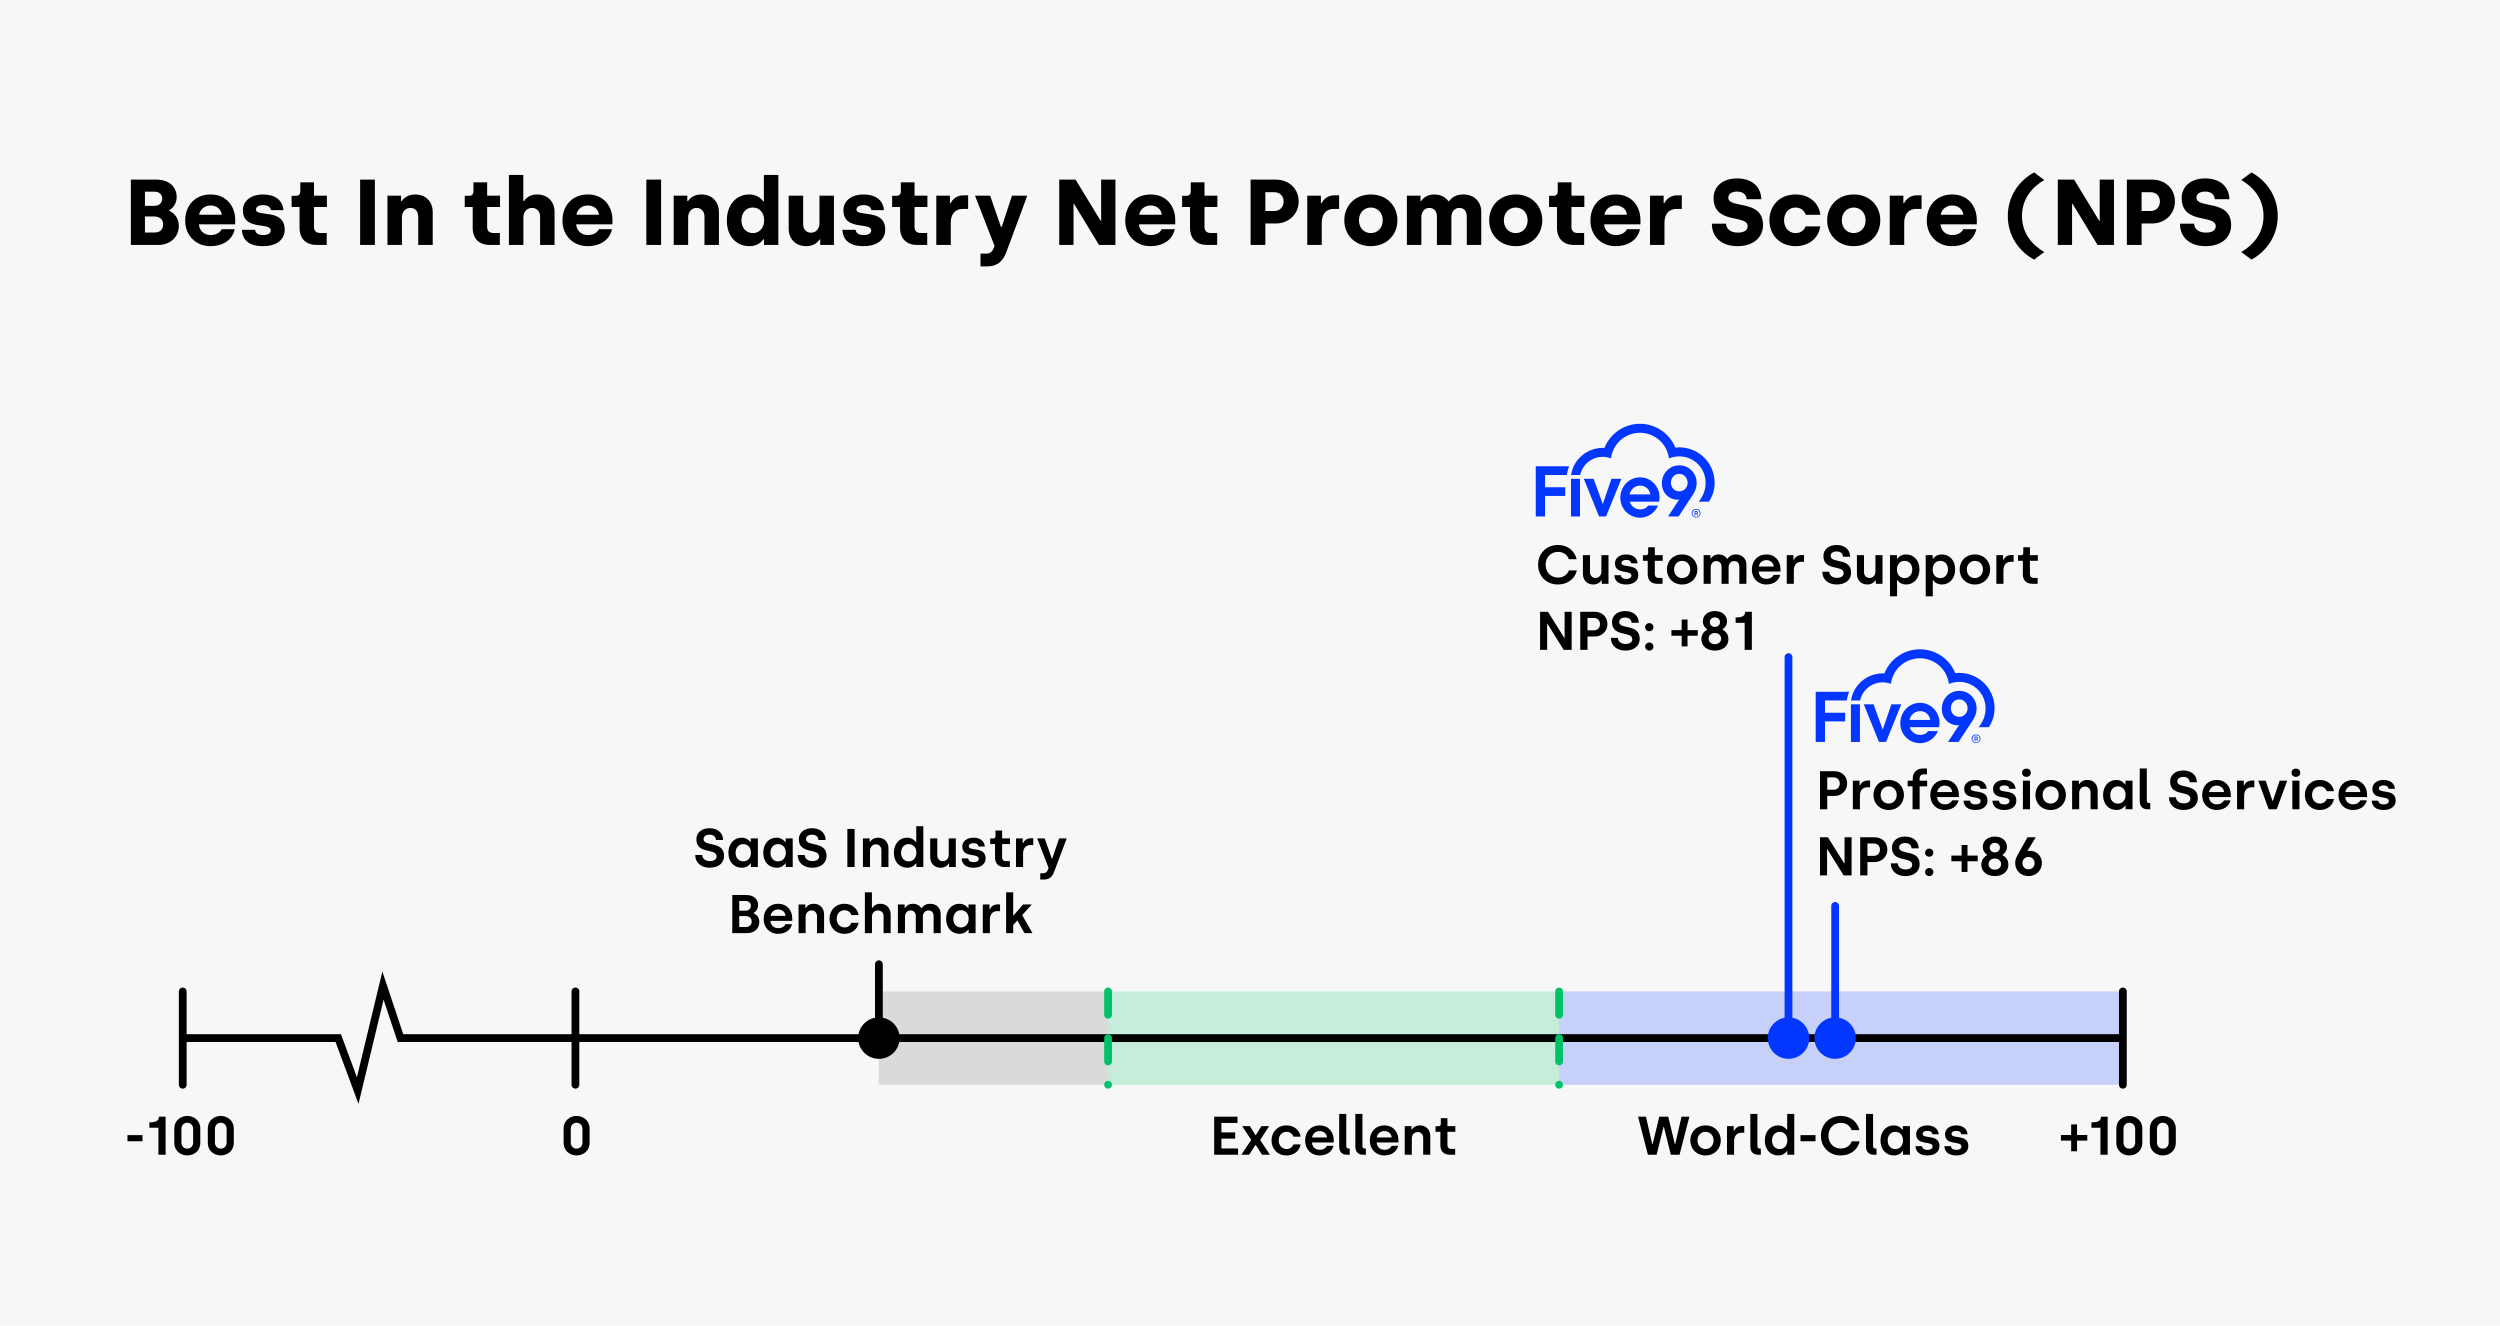
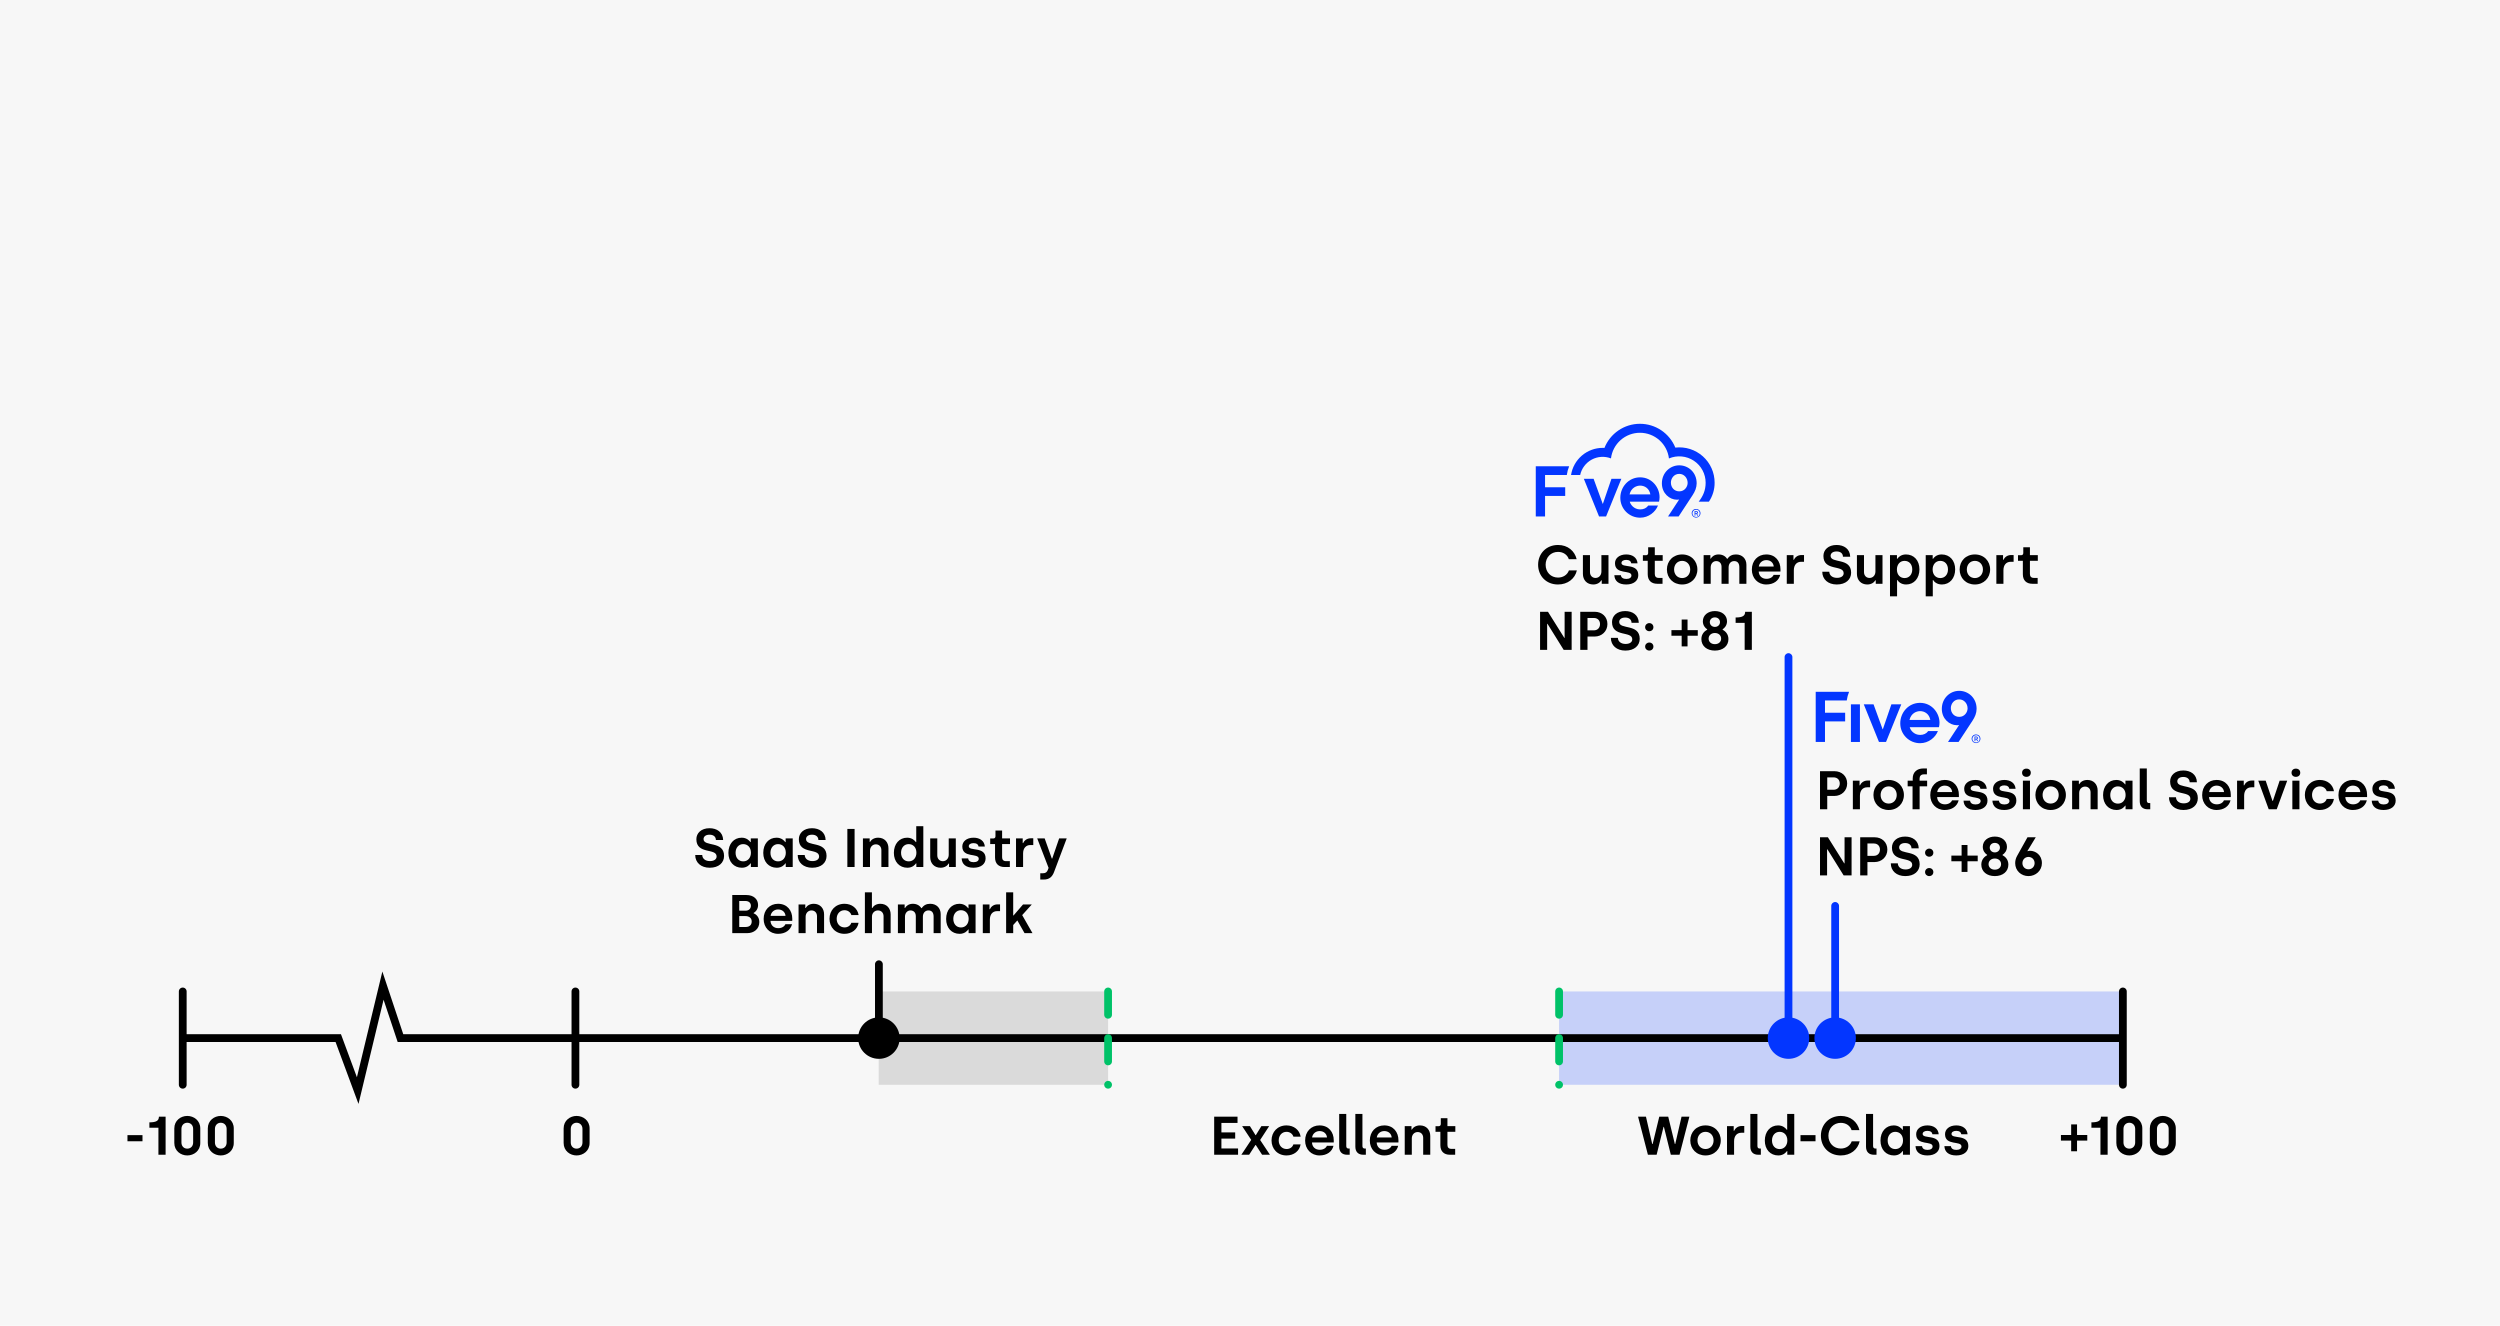
<svg xmlns="http://www.w3.org/2000/svg" width="643" height="341" viewBox="0 0 643 341" fill="none">
  <rect width="643" height="341" fill="#F7F7F7" />
  <rect x="401" y="255" width="145" height="24" fill="#0336FF" fill-opacity="0.2" />
-   <rect x="285" y="255" width="116" height="24" fill="#00C268" fill-opacity="0.2" />
  <rect x="226" y="255" width="59" height="24" fill="#666666" fill-opacity="0.2" />
  <path d="M47 267L87 267L92 280.5L98.5 253.5L103 267L546 267" stroke="black" stroke-width="2" />
  <path d="M423.842 297L421.308 287.2H423.338L424.948 294.242H425.06L426.768 287.2H429.064L430.772 294.242H430.87L432.494 287.2H434.51L431.976 297H429.736L427.958 289.832H427.86L426.082 297H423.842ZM438.662 297.182C436.352 297.182 434.742 295.516 434.742 293.318C434.742 291.134 436.338 289.454 438.662 289.454C440.972 289.454 442.582 291.134 442.582 293.318C442.582 295.502 440.958 297.182 438.662 297.182ZM438.662 295.53C439.866 295.53 440.734 294.606 440.734 293.318C440.734 292.044 439.866 291.106 438.662 291.106C437.444 291.106 436.59 292.044 436.59 293.318C436.59 294.62 437.458 295.53 438.662 295.53ZM444.186 297V289.636H445.908V290.84H446.02C446.258 290.266 446.93 289.608 447.952 289.608H448.624V291.344H447.868C446.706 291.344 446.006 292.198 446.006 293.514V297H444.186ZM452.204 297C450.916 297 450.188 296.23 450.188 294.928V286.5H452.008V294.76C452.008 295.18 452.218 295.404 452.596 295.404H452.89V297H452.204ZM457.382 297.182C455.324 297.182 453.91 295.642 453.91 293.36C453.91 291.05 455.31 289.454 457.326 289.454C458.6 289.454 459.314 290.21 459.566 290.588H459.664V286.5H461.484V297H459.692V296.062H459.594C459.384 296.37 458.726 297.182 457.382 297.182ZM457.732 295.544C458.95 295.544 459.706 294.564 459.706 293.332C459.706 291.946 458.866 291.106 457.718 291.106C456.556 291.106 455.758 292.03 455.758 293.332C455.758 294.662 456.556 295.544 457.732 295.544ZM463.089 293.528V291.96H466.953V293.528H463.089ZM473.444 297.182C470.448 297.182 468.334 295.012 468.334 292.1C468.334 289.216 470.462 287.018 473.458 287.018C475.978 287.018 477.742 288.572 478.246 290.672H476.23C475.866 289.538 474.802 288.796 473.458 288.796C471.61 288.796 470.266 290.21 470.266 292.1C470.266 294.018 471.61 295.404 473.458 295.404C474.788 295.404 475.866 294.676 476.258 293.556H478.302C477.826 295.67 475.964 297.182 473.444 297.182ZM481.954 297C480.666 297 479.938 296.23 479.938 294.928V286.5H481.758V294.76C481.758 295.18 481.968 295.404 482.346 295.404H482.64V297H481.954ZM487.132 297.182C485.074 297.182 483.66 295.642 483.66 293.36C483.66 291.05 485.06 289.454 487.076 289.454C488.35 289.454 489.064 290.21 489.316 290.588H489.414V289.636H491.234V297H489.442V296.062H489.344C489.134 296.37 488.476 297.182 487.132 297.182ZM487.482 295.544C488.7 295.544 489.456 294.564 489.456 293.332C489.456 291.946 488.616 291.106 487.468 291.106C486.306 291.106 485.508 292.03 485.508 293.332C485.508 294.662 486.306 295.544 487.482 295.544ZM495.723 297.182C493.735 297.182 492.741 296.244 492.671 294.788H494.351C494.421 295.418 494.925 295.754 495.751 295.754C496.591 295.754 497.067 295.39 497.067 294.872C497.067 293.304 492.839 294.788 492.839 291.708C492.839 290.462 493.917 289.454 495.737 289.454C497.333 289.454 498.523 290.266 498.635 291.736H497.025C496.941 291.204 496.521 290.854 495.723 290.854C494.981 290.854 494.505 291.176 494.505 291.652C494.505 293.052 498.831 291.582 498.831 294.774C498.831 296.174 497.697 297.182 495.723 297.182ZM503.147 297.182C501.159 297.182 500.165 296.244 500.095 294.788H501.775C501.845 295.418 502.349 295.754 503.175 295.754C504.015 295.754 504.491 295.39 504.491 294.872C504.491 293.304 500.263 294.788 500.263 291.708C500.263 290.462 501.341 289.454 503.161 289.454C504.757 289.454 505.947 290.266 506.059 291.736H504.449C504.365 291.204 503.945 290.854 503.147 290.854C502.405 290.854 501.929 291.176 501.929 291.652C501.929 293.052 506.255 291.582 506.255 294.774C506.255 296.174 505.121 297.182 503.147 297.182Z" fill="black" />
  <path d="M227.052 248C227.052 247.448 226.605 247 226.052 247C225.5 247 225.052 247.448 225.052 248H227.052ZM220.719 267C220.719 269.946 223.107 272.333 226.052 272.333C228.998 272.333 231.386 269.946 231.386 267C231.386 264.054 228.998 261.667 226.052 261.667C223.107 261.667 220.719 264.054 220.719 267ZM225.052 248V267H227.052V248H225.052Z" fill="black" />
  <path d="M182.534 223.182C180.294 223.182 178.81 221.852 178.81 219.906H180.616C180.63 220.788 181.358 221.474 182.59 221.474C183.64 221.474 184.312 221.026 184.312 220.284C184.312 218.044 179.104 219.85 179.104 215.846C179.104 214.292 180.336 213.018 182.492 213.018C184.354 213.018 185.936 213.998 185.992 216.042H184.13C184.116 215.23 183.542 214.684 182.492 214.684C181.456 214.684 180.952 215.202 180.952 215.818C180.952 217.862 186.23 216.182 186.23 220.144C186.23 221.88 184.886 223.182 182.534 223.182ZM190.816 223.182C188.758 223.182 187.344 221.642 187.344 219.36C187.344 217.05 188.744 215.454 190.76 215.454C192.034 215.454 192.748 216.21 193 216.588H193.098V215.636H194.918V223H193.126V222.062H193.028C192.818 222.37 192.16 223.182 190.816 223.182ZM191.166 221.544C192.384 221.544 193.14 220.564 193.14 219.332C193.14 217.946 192.3 217.106 191.152 217.106C189.99 217.106 189.192 218.03 189.192 219.332C189.192 220.662 189.99 221.544 191.166 221.544ZM199.784 223.182C197.726 223.182 196.312 221.642 196.312 219.36C196.312 217.05 197.712 215.454 199.728 215.454C201.002 215.454 201.716 216.21 201.968 216.588H202.066V215.636H203.886V223H202.094V222.062H201.996C201.786 222.37 201.128 223.182 199.784 223.182ZM200.134 221.544C201.352 221.544 202.108 220.564 202.108 219.332C202.108 217.946 201.268 217.106 200.12 217.106C198.958 217.106 198.16 218.03 198.16 219.332C198.16 220.662 198.958 221.544 200.134 221.544ZM208.893 223.182C206.653 223.182 205.169 221.852 205.169 219.906H206.975C206.989 220.788 207.717 221.474 208.949 221.474C209.999 221.474 210.671 221.026 210.671 220.284C210.671 218.044 205.463 219.85 205.463 215.846C205.463 214.292 206.695 213.018 208.851 213.018C210.713 213.018 212.295 213.998 212.351 216.042H210.489C210.475 215.23 209.901 214.684 208.851 214.684C207.815 214.684 207.311 215.202 207.311 215.818C207.311 217.862 212.589 216.182 212.589 220.144C212.589 221.88 211.245 223.182 208.893 223.182ZM217.94 223V213.2H219.802V223H217.94ZM221.944 223V215.636H223.68V216.532H223.778C224.072 215.986 224.8 215.454 225.85 215.454C227.502 215.454 228.51 216.616 228.51 218.184V223H226.69V218.66C226.69 217.764 226.116 217.162 225.276 217.162C224.394 217.162 223.764 217.862 223.764 218.786V223H221.944ZM233.376 223.182C231.318 223.182 229.904 221.642 229.904 219.36C229.904 217.05 231.304 215.454 233.32 215.454C234.594 215.454 235.308 216.21 235.56 216.588H235.658V212.5H237.478V223H235.686V222.062H235.588C235.378 222.37 234.72 223.182 233.376 223.182ZM233.726 221.544C234.944 221.544 235.7 220.564 235.7 219.332C235.7 217.946 234.86 217.106 233.712 217.106C232.55 217.106 231.752 218.03 231.752 219.332C231.752 220.662 232.55 221.544 233.726 221.544ZM241.925 223.182C240.273 223.182 239.251 222.02 239.251 220.452V215.636H241.071V219.99C241.071 220.886 241.659 221.502 242.499 221.502C243.381 221.502 244.011 220.788 244.011 219.864V215.636H245.831V223H244.095V222.104H243.983C243.689 222.65 242.961 223.182 241.925 223.182ZM250.389 223.182C248.401 223.182 247.407 222.244 247.337 220.788H249.017C249.087 221.418 249.591 221.754 250.417 221.754C251.257 221.754 251.733 221.39 251.733 220.872C251.733 219.304 247.505 220.788 247.505 217.708C247.505 216.462 248.583 215.454 250.403 215.454C251.999 215.454 253.189 216.266 253.301 217.736H251.691C251.607 217.204 251.187 216.854 250.389 216.854C249.647 216.854 249.171 217.176 249.171 217.652C249.171 219.052 253.497 217.582 253.497 220.774C253.497 222.174 252.363 223.182 250.389 223.182ZM258.373 223C256.847 223 255.923 222.132 255.923 220.55V217.092H254.677V215.65H255.503C255.825 215.65 256.035 215.44 256.035 215.09V213.606H257.743V215.636H259.773V217.092H257.743V220.48C257.743 221.096 258.051 221.488 258.751 221.488H259.731V223H258.373ZM261.319 223V215.636H263.041V216.84H263.153C263.391 216.266 264.063 215.608 265.085 215.608H265.757V217.344H265.001C263.839 217.344 263.139 218.198 263.139 219.514V223H261.319ZM267.555 226.22V224.596H268.311C268.941 224.596 269.291 224.288 269.501 223.742L269.697 223.224L266.771 215.636H268.689L270.523 220.816H270.635L272.413 215.636H274.359L271.111 224.26C270.649 225.506 269.893 226.22 268.465 226.22H267.555ZM188.34 240V230.2H191.966C193.87 230.2 194.976 231.306 194.976 232.776C194.976 233.672 194.528 234.4 193.828 234.806V234.89C194.472 235.156 195.298 235.856 195.298 237.158C195.298 238.964 193.87 240 192.246 240H188.34ZM190.132 234.232H191.742C192.596 234.232 193.128 233.714 193.128 232.958C193.128 232.23 192.582 231.74 191.77 231.74H190.132V234.232ZM190.132 238.418H191.784C192.694 238.418 193.338 237.97 193.338 237.004C193.338 236.038 192.582 235.618 191.728 235.618H190.132V238.418ZM200.118 240.182C197.948 240.182 196.408 238.558 196.408 236.36C196.408 234.036 197.962 232.454 200.118 232.454C202.484 232.454 203.772 234.204 203.772 236.276V236.85H198.172C198.228 237.97 198.998 238.726 200.174 238.726C201.07 238.726 201.756 238.306 202.008 237.704H203.702C203.338 239.202 202.022 240.182 200.118 240.182ZM198.2 235.562H202.036C201.952 234.568 201.182 233.91 200.118 233.91C199.096 233.91 198.312 234.638 198.2 235.562ZM205.388 240V232.636H207.124V233.532H207.222C207.516 232.986 208.244 232.454 209.294 232.454C210.946 232.454 211.954 233.616 211.954 235.184V240H210.134V235.66C210.134 234.764 209.56 234.162 208.72 234.162C207.838 234.162 207.208 234.862 207.208 235.786V240H205.388ZM217.197 240.182C214.887 240.182 213.347 238.488 213.347 236.318C213.347 234.148 214.887 232.454 217.197 232.454C219.087 232.454 220.557 233.616 220.837 235.352H218.975C218.751 234.624 218.065 234.106 217.211 234.106C215.979 234.106 215.195 235.086 215.195 236.318C215.195 237.592 216.021 238.53 217.225 238.53C218.065 238.53 218.751 238.054 218.961 237.34H220.823C220.543 239.048 219.087 240.182 217.197 240.182ZM222.45 240V229.5H224.256V233.532H224.368C224.662 232.986 225.376 232.454 226.412 232.454C228.064 232.454 229.072 233.616 229.072 235.184V240H227.252V235.66C227.252 234.764 226.65 234.162 225.81 234.162C224.942 234.162 224.27 234.834 224.27 235.744V240H222.45ZM230.94 240V232.636H232.676V233.532H232.774C233.096 232.972 233.768 232.454 234.776 232.454C235.784 232.454 236.54 232.888 236.96 233.574H237.072C237.576 232.804 238.304 232.454 239.256 232.454C240.88 232.454 241.944 233.56 241.944 235.114V240H240.124V235.744C240.124 234.736 239.662 234.162 238.794 234.162C237.968 234.162 237.366 234.792 237.366 235.786V240H235.546V235.632C235.546 234.736 235.014 234.162 234.174 234.162C233.362 234.162 232.76 234.834 232.76 235.772V240H230.94ZM246.816 240.182C244.758 240.182 243.344 238.642 243.344 236.36C243.344 234.05 244.744 232.454 246.76 232.454C248.034 232.454 248.748 233.21 249 233.588H249.098V232.636H250.918V240H249.126V239.062H249.028C248.818 239.37 248.16 240.182 246.816 240.182ZM247.166 238.544C248.384 238.544 249.14 237.564 249.14 236.332C249.14 234.946 248.3 234.106 247.152 234.106C245.99 234.106 245.192 235.03 245.192 236.332C245.192 237.662 245.99 238.544 247.166 238.544ZM252.774 240V232.636H254.496V233.84H254.608C254.846 233.266 255.518 232.608 256.54 232.608H257.212V234.344H256.456C255.294 234.344 254.594 235.198 254.594 236.514V240H252.774ZM265.552 240H263.508L261.66 236.738L260.596 237.914V240H258.776V229.5H260.596V235.464H260.68L263.116 232.636H265.37L262.906 235.366L265.552 240Z" fill="black" />
  <path d="M401 255V279" stroke="#00C268" stroke-width="2" stroke-linecap="round" stroke-dasharray="6 6" />
  <path d="M285 255V279" stroke="#00C268" stroke-width="2" stroke-linecap="round" stroke-dasharray="6 6" />
  <path d="M312.285 297V287.2H318.291V288.81H314.147V291.246H317.689V292.842H314.147V295.39H318.431V297H312.285ZM319.278 297L321.812 293.178L319.474 289.636H321.476L322.918 291.96H323.002L324.43 289.636H326.432L324.108 293.206L326.628 297H324.612L323.002 294.508H322.89L321.28 297H319.278ZM330.888 297.182C328.578 297.182 327.038 295.488 327.038 293.318C327.038 291.148 328.578 289.454 330.888 289.454C332.778 289.454 334.248 290.616 334.528 292.352H332.666C332.442 291.624 331.756 291.106 330.902 291.106C329.67 291.106 328.886 292.086 328.886 293.318C328.886 294.592 329.712 295.53 330.916 295.53C331.756 295.53 332.442 295.054 332.652 294.34H334.514C334.234 296.048 332.778 297.182 330.888 297.182ZM339.388 297.182C337.218 297.182 335.678 295.558 335.678 293.36C335.678 291.036 337.232 289.454 339.388 289.454C341.754 289.454 343.042 291.204 343.042 293.276V293.85H337.442C337.498 294.97 338.268 295.726 339.444 295.726C340.34 295.726 341.026 295.306 341.278 294.704H342.972C342.608 296.202 341.292 297.182 339.388 297.182ZM337.47 292.562H341.306C341.222 291.568 340.452 290.91 339.388 290.91C338.366 290.91 337.582 291.638 337.47 292.562ZM346.455 297C345.167 297 344.439 296.23 344.439 294.928V286.5H346.259V294.76C346.259 295.18 346.469 295.404 346.847 295.404H347.141V297H346.455ZM350.612 297C349.324 297 348.596 296.23 348.596 294.928V286.5H350.416V294.76C350.416 295.18 350.626 295.404 351.004 295.404H351.298V297H350.612ZM356.027 297.182C353.857 297.182 352.317 295.558 352.317 293.36C352.317 291.036 353.871 289.454 356.027 289.454C358.393 289.454 359.681 291.204 359.681 293.276V293.85H354.081C354.137 294.97 354.907 295.726 356.083 295.726C356.979 295.726 357.665 295.306 357.917 294.704H359.611C359.247 296.202 357.931 297.182 356.027 297.182ZM354.109 292.562H357.945C357.861 291.568 357.091 290.91 356.027 290.91C355.005 290.91 354.221 291.638 354.109 292.562ZM361.297 297V289.636H363.033V290.532H363.131C363.425 289.986 364.153 289.454 365.203 289.454C366.855 289.454 367.863 290.616 367.863 292.184V297H366.043V292.66C366.043 291.764 365.469 291.162 364.629 291.162C363.747 291.162 363.117 291.862 363.117 292.786V297H361.297ZM372.911 297C371.385 297 370.461 296.132 370.461 294.55V291.092H369.215V289.65H370.041C370.363 289.65 370.573 289.44 370.573 289.09V287.606H372.281V289.636H374.311V291.092H372.281V294.48C372.281 295.096 372.589 295.488 373.289 295.488H374.269V297H372.911Z" fill="black" />
  <path d="M546 255V279" stroke="black" stroke-width="2" stroke-linecap="round" />
  <path d="M532.702 296.104V293.36H530.07V291.918H532.702V289.188H534.214V291.918H536.846V293.36H534.214V296.104H532.702ZM540.236 297V290.056H537.912V288.67C539.774 288.67 540.362 288.194 540.362 287.2H542.084V297H540.236ZM547.655 297.182C545.975 297.182 544.323 296.006 544.323 293.976V290.224C544.323 288.194 545.975 287.018 547.655 287.018C549.349 287.018 551.001 288.194 551.001 290.224V293.976C551.001 296.006 549.349 297.182 547.655 297.182ZM547.655 295.432C548.537 295.432 549.167 294.802 549.167 293.85V290.35C549.167 289.412 548.523 288.768 547.655 288.768C546.801 288.768 546.157 289.412 546.157 290.35V293.85C546.157 294.802 546.787 295.432 547.655 295.432ZM556.269 297.182C554.589 297.182 552.937 296.006 552.937 293.976V290.224C552.937 288.194 554.589 287.018 556.269 287.018C557.963 287.018 559.615 288.194 559.615 290.224V293.976C559.615 296.006 557.963 297.182 556.269 297.182ZM556.269 295.432C557.151 295.432 557.781 294.802 557.781 293.85V290.35C557.781 289.412 557.137 288.768 556.269 288.768C555.415 288.768 554.771 289.412 554.771 290.35V293.85C554.771 294.802 555.401 295.432 556.269 295.432Z" fill="black" />
  <path d="M148 255V279" stroke="black" stroke-width="2" stroke-linecap="round" />
  <path d="M148.298 297.182C146.618 297.182 144.966 296.006 144.966 293.976V290.224C144.966 288.194 146.618 287.018 148.298 287.018C149.992 287.018 151.644 288.194 151.644 290.224V293.976C151.644 296.006 149.992 297.182 148.298 297.182ZM148.298 295.432C149.18 295.432 149.81 294.802 149.81 293.85V290.35C149.81 289.412 149.166 288.768 148.298 288.768C147.444 288.768 146.8 289.412 146.8 290.35V293.85C146.8 294.802 147.43 295.432 148.298 295.432Z" fill="black" />
  <path d="M47 255V279" stroke="black" stroke-width="2" stroke-linecap="round" />
  <path d="M32.784 293.528V291.96H36.648V293.528H32.784ZM40.746 297V290.056H38.422V288.67C40.284 288.67 40.872 288.194 40.872 287.2H42.594V297H40.746ZM48.165 297.182C46.485 297.182 44.833 296.006 44.833 293.976V290.224C44.833 288.194 46.485 287.018 48.165 287.018C49.859 287.018 51.511 288.194 51.511 290.224V293.976C51.511 296.006 49.859 297.182 48.165 297.182ZM48.165 295.432C49.047 295.432 49.677 294.802 49.677 293.85V290.35C49.677 289.412 49.033 288.768 48.165 288.768C47.311 288.768 46.667 289.412 46.667 290.35V293.85C46.667 294.802 47.297 295.432 48.165 295.432ZM56.779 297.182C55.099 297.182 53.447 296.006 53.447 293.976V290.224C53.447 288.194 55.099 287.018 56.779 287.018C58.472 287.018 60.124 288.194 60.124 290.224V293.976C60.124 296.006 58.472 297.182 56.779 297.182ZM56.779 295.432C57.66 295.432 58.291 294.802 58.291 293.85V290.35C58.291 289.412 57.647 288.768 56.779 288.768C55.925 288.768 55.281 289.412 55.281 290.35V293.85C55.281 294.802 55.91 295.432 56.779 295.432Z" fill="black" />
  <path d="M473 233C473 232.448 472.552 232 472 232C471.448 232 471 232.448 471 233L473 233ZM466.667 267C466.667 269.946 469.054 272.333 472 272.333C474.946 272.333 477.333 269.946 477.333 267C477.333 264.054 474.946 261.667 472 261.667C469.054 261.667 466.667 264.054 466.667 267ZM471 233L471 267L473 267L473 233L471 233Z" fill="#0336FF" />
  <path d="M469.388 180.162H474.985C475.09 179.396 475.291 178.646 475.583 177.93H467V190.829H469.388V185.551H474.572V183.318H469.388V180.162Z" fill="#0336FF" />
-   <path d="M478.421 180.163C478.602 179.327 478.962 178.541 479.476 177.858C479.991 177.175 480.647 176.611 481.4 176.206C482.153 175.801 482.984 175.564 483.838 175.511C484.691 175.458 485.546 175.591 486.343 175.9C486.567 174.08 487.45 172.405 488.824 171.19C490.199 169.976 491.97 169.307 493.804 169.308C495.638 169.31 497.408 169.983 498.78 171.2C500.153 172.417 501.032 174.093 501.253 175.914C502.285 175.476 503.409 175.3 504.525 175.402C505.642 175.504 506.715 175.881 507.65 176.499C508.585 177.118 509.352 177.958 509.883 178.946C510.414 179.933 510.692 181.036 510.692 182.157C510.692 184.156 509.988 185.642 508.903 187.033H511.529C512.497 185.592 513.01 183.893 513 182.157C513.003 180.877 512.735 179.61 512.214 178.44C511.692 177.27 510.929 176.224 509.974 175.37C509.019 174.516 507.894 173.875 506.673 173.487C505.453 173.099 504.164 172.975 502.891 173.121C502.153 171.305 500.887 169.751 499.258 168.66C497.629 167.57 495.711 166.991 493.75 167C491.789 167.009 489.876 167.604 488.257 168.71C486.638 169.815 485.386 171.38 484.664 173.203C484.514 173.195 484.366 173.19 484.215 173.19C482.25 173.193 480.351 173.897 478.858 175.175C477.366 176.453 476.378 178.222 476.072 180.163H478.421Z" fill="#0336FF" />
  <path d="M478.372 181.156H476.053V190.833H478.372V181.156Z" fill="#0336FF" />
  <path d="M479.366 181.156H481.877L484.214 187.574H484.265L486.463 181.156H489.009L485.086 190.83H483.271L479.366 181.156Z" fill="#0336FF" />
  <path d="M501.023 190.83L503.883 186.47C503.677 186.515 503.466 186.532 503.256 186.522C501.424 186.504 499.436 184.901 499.436 182.32C499.436 179.581 501.546 177.681 503.901 177.681C506.22 177.681 508.382 179.477 508.382 182.302C508.376 182.85 508.276 183.393 508.086 183.907C507.889 184.415 507.637 184.9 507.335 185.354L503.744 190.83H501.023ZM503.919 179.878C502.505 179.878 501.755 181.098 501.755 182.11C501.755 183.419 502.65 184.377 503.919 184.377C505.313 184.377 506.063 183.157 506.063 182.198C506.063 180.93 505.139 179.883 503.919 179.883V179.878Z" fill="#0336FF" />
  <path d="M495.933 188.027C495.48 188.666 494.772 189.022 493.855 189.022C492.194 189.022 491.292 187.661 491.187 187.033H498.703C498.792 186.65 498.839 186.258 498.842 185.864C498.842 183.424 496.906 180.772 493.837 180.772C490.856 180.772 488.747 183.283 488.747 186.021C488.741 186.695 488.869 187.363 489.124 187.986C489.379 188.61 489.755 189.176 490.23 189.653C490.706 190.13 491.271 190.508 491.894 190.765C492.517 191.022 493.184 191.152 493.858 191.149C496.016 191.149 497.794 189.68 498.433 188.027H495.933ZM493.855 182.9C495.005 182.9 496.209 183.615 496.471 185.168H491.117C491.554 183.37 493 182.9 493.855 182.9Z" fill="#0336FF" />
  <path d="M507.102 190.036C507.096 189.887 507.121 189.739 507.175 189.601C507.229 189.462 507.311 189.336 507.415 189.231C507.52 189.125 507.645 189.042 507.783 188.987C507.921 188.932 508.069 188.906 508.217 188.91C508.92 188.91 509.367 189.4 509.367 190.021C509.36 190.314 509.238 190.593 509.028 190.799C508.819 191.005 508.537 191.121 508.243 191.123C507.95 191.125 507.666 191.013 507.454 190.81C507.241 190.607 507.116 190.329 507.104 190.036H507.102ZM509.168 190.021C509.168 189.494 508.812 189.094 508.219 189.097C507.971 189.099 507.734 189.2 507.561 189.377C507.388 189.554 507.292 189.793 507.294 190.04C507.297 190.288 507.398 190.525 507.575 190.698C507.751 190.871 507.99 190.967 508.238 190.965C508.826 190.957 509.167 190.555 509.167 190.021H509.168ZM507.846 189.439H508.291C508.343 189.435 508.395 189.441 508.445 189.458C508.494 189.474 508.539 189.501 508.578 189.536C508.617 189.57 508.648 189.612 508.67 189.66C508.692 189.707 508.704 189.758 508.705 189.81C508.71 189.881 508.692 189.952 508.655 190.013C508.618 190.074 508.563 190.123 508.498 190.152L508.754 190.624H508.528L508.317 190.19H508.053V190.619H507.849L507.846 189.439ZM508.277 190.019C508.331 190.019 508.383 189.998 508.421 189.96C508.459 189.922 508.481 189.87 508.481 189.816C508.481 189.762 508.459 189.711 508.421 189.672C508.383 189.634 508.331 189.613 508.277 189.613H508.053V190.019H508.277Z" fill="#0336FF" />
  <path d="M468.106 208.149V198.349H471.816C473.692 198.349 475.092 199.623 475.092 201.513C475.092 203.375 473.636 204.719 471.816 204.719H469.968V208.149H468.106ZM469.968 203.123H471.62C472.558 203.123 473.188 202.465 473.188 201.513C473.188 200.575 472.558 199.945 471.62 199.945H469.968V203.123ZM476.554 208.149V200.785H478.276V201.989H478.388C478.626 201.415 479.298 200.757 480.32 200.757H480.992V202.493H480.236C479.074 202.493 478.374 203.347 478.374 204.663V208.149H476.554ZM485.767 208.331C483.457 208.331 481.847 206.665 481.847 204.467C481.847 202.283 483.443 200.603 485.767 200.603C488.077 200.603 489.687 202.283 489.687 204.467C489.687 206.651 488.063 208.331 485.767 208.331ZM485.767 206.679C486.971 206.679 487.839 205.755 487.839 204.467C487.839 203.193 486.971 202.255 485.767 202.255C484.549 202.255 483.695 203.193 483.695 204.467C483.695 205.769 484.563 206.679 485.767 206.679ZM491.908 208.149V202.241H490.648V200.785H491.95V200.197C491.95 198.615 493.056 197.649 494.652 197.649H495.604V199.161H494.834C494.05 199.161 493.714 199.637 493.714 200.253V200.785H495.66V202.241H493.728V208.149H491.908ZM500.173 208.331C498.003 208.331 496.463 206.707 496.463 204.509C496.463 202.185 498.017 200.603 500.173 200.603C502.539 200.603 503.827 202.353 503.827 204.425V204.999H498.227C498.283 206.119 499.053 206.875 500.229 206.875C501.125 206.875 501.811 206.455 502.063 205.853H503.757C503.393 207.351 502.077 208.331 500.173 208.331ZM498.255 203.711H502.091C502.007 202.717 501.237 202.059 500.173 202.059C499.151 202.059 498.367 202.787 498.255 203.711ZM508.074 208.331C506.086 208.331 505.092 207.393 505.022 205.937H506.702C506.772 206.567 507.276 206.903 508.102 206.903C508.942 206.903 509.418 206.539 509.418 206.021C509.418 204.453 505.19 205.937 505.19 202.857C505.19 201.611 506.268 200.603 508.088 200.603C509.684 200.603 510.874 201.415 510.986 202.885H509.376C509.292 202.353 508.872 202.003 508.074 202.003C507.332 202.003 506.856 202.325 506.856 202.801C506.856 204.201 511.182 202.731 511.182 205.923C511.182 207.323 510.048 208.331 508.074 208.331ZM515.498 208.331C513.51 208.331 512.516 207.393 512.446 205.937H514.126C514.196 206.567 514.7 206.903 515.526 206.903C516.366 206.903 516.842 206.539 516.842 206.021C516.842 204.453 512.614 205.937 512.614 202.857C512.614 201.611 513.692 200.603 515.512 200.603C517.108 200.603 518.298 201.415 518.41 202.885H516.8C516.716 202.353 516.296 202.003 515.498 202.003C514.756 202.003 514.28 202.325 514.28 202.801C514.28 204.201 518.606 202.731 518.606 205.923C518.606 207.323 517.472 208.331 515.498 208.331ZM521.2 199.805C520.542 199.805 520.08 199.399 520.08 198.741C520.08 198.111 520.542 197.691 521.2 197.691C521.858 197.691 522.32 198.111 522.32 198.741C522.32 199.399 521.858 199.805 521.2 199.805ZM520.29 208.149V200.785H522.11V208.149H520.29ZM527.426 208.331C525.116 208.331 523.506 206.665 523.506 204.467C523.506 202.283 525.102 200.603 527.426 200.603C529.736 200.603 531.346 202.283 531.346 204.467C531.346 206.651 529.722 208.331 527.426 208.331ZM527.426 206.679C528.63 206.679 529.498 205.755 529.498 204.467C529.498 203.193 528.63 202.255 527.426 202.255C526.208 202.255 525.354 203.193 525.354 204.467C525.354 205.769 526.222 206.679 527.426 206.679ZM532.95 208.149V200.785H534.686V201.681H534.784C535.078 201.135 535.806 200.603 536.856 200.603C538.508 200.603 539.516 201.765 539.516 203.333V208.149H537.696V203.809C537.696 202.913 537.122 202.311 536.282 202.311C535.4 202.311 534.77 203.011 534.77 203.935V208.149H532.95ZM544.382 208.331C542.324 208.331 540.91 206.791 540.91 204.509C540.91 202.199 542.31 200.603 544.326 200.603C545.6 200.603 546.314 201.359 546.566 201.737H546.664V200.785H548.484V208.149H546.692V207.211H546.594C546.384 207.519 545.726 208.331 544.382 208.331ZM544.732 206.693C545.95 206.693 546.706 205.713 546.706 204.481C546.706 203.095 545.866 202.255 544.718 202.255C543.556 202.255 542.758 203.179 542.758 204.481C542.758 205.811 543.556 206.693 544.732 206.693ZM552.357 208.149C551.069 208.149 550.341 207.379 550.341 206.077V197.649H552.161V205.909C552.161 206.329 552.371 206.553 552.749 206.553H553.043V208.149H552.357ZM561.584 208.331C559.344 208.331 557.86 207.001 557.86 205.055H559.666C559.68 205.937 560.408 206.623 561.64 206.623C562.69 206.623 563.362 206.175 563.362 205.433C563.362 203.193 558.154 204.999 558.154 200.995C558.154 199.441 559.386 198.167 561.542 198.167C563.404 198.167 564.986 199.147 565.042 201.191H563.18C563.166 200.379 562.592 199.833 561.542 199.833C560.506 199.833 560.002 200.351 560.002 200.967C560.002 203.011 565.28 201.331 565.28 205.293C565.28 207.029 563.936 208.331 561.584 208.331ZM570.104 208.331C567.934 208.331 566.394 206.707 566.394 204.509C566.394 202.185 567.948 200.603 570.104 200.603C572.47 200.603 573.758 202.353 573.758 204.425V204.999H568.158C568.214 206.119 568.984 206.875 570.16 206.875C571.056 206.875 571.742 206.455 571.994 205.853H573.688C573.324 207.351 572.008 208.331 570.104 208.331ZM568.186 203.711H572.022C571.938 202.717 571.168 202.059 570.104 202.059C569.082 202.059 568.298 202.787 568.186 203.711ZM575.374 208.149V200.785H577.096V201.989H577.208C577.446 201.415 578.118 200.757 579.14 200.757H579.812V202.493H579.056C577.894 202.493 577.194 203.347 577.194 204.663V208.149H575.374ZM583.513 208.149L580.825 200.785H582.729L584.479 205.979H584.591L586.327 200.785H588.273L585.571 208.149H583.513ZM590.503 199.805C589.845 199.805 589.383 199.399 589.383 198.741C589.383 198.111 589.845 197.691 590.503 197.691C591.161 197.691 591.623 198.111 591.623 198.741C591.623 199.399 591.161 199.805 590.503 199.805ZM589.593 208.149V200.785H591.413V208.149H589.593ZM596.658 208.331C594.348 208.331 592.808 206.637 592.808 204.467C592.808 202.297 594.348 200.603 596.658 200.603C598.548 200.603 600.018 201.765 600.298 203.501H598.436C598.212 202.773 597.526 202.255 596.672 202.255C595.44 202.255 594.656 203.235 594.656 204.467C594.656 205.741 595.482 206.679 596.686 206.679C597.526 206.679 598.212 206.203 598.422 205.489H600.284C600.004 207.197 598.548 208.331 596.658 208.331ZM605.159 208.331C602.989 208.331 601.449 206.707 601.449 204.509C601.449 202.185 603.003 200.603 605.159 200.603C607.525 200.603 608.813 202.353 608.813 204.425V204.999H603.213C603.269 206.119 604.039 206.875 605.215 206.875C606.111 206.875 606.797 206.455 607.049 205.853H608.743C608.379 207.351 607.063 208.331 605.159 208.331ZM603.241 203.711H607.077C606.993 202.717 606.223 202.059 605.159 202.059C604.137 202.059 603.353 202.787 603.241 203.711ZM613.061 208.331C611.073 208.331 610.079 207.393 610.009 205.937H611.689C611.759 206.567 612.263 206.903 613.089 206.903C613.929 206.903 614.405 206.539 614.405 206.021C614.405 204.453 610.177 205.937 610.177 202.857C610.177 201.611 611.255 200.603 613.075 200.603C614.671 200.603 615.861 201.415 615.973 202.885H614.363C614.279 202.353 613.859 202.003 613.061 202.003C612.319 202.003 611.843 202.325 611.843 202.801C611.843 204.201 616.169 202.731 616.169 205.923C616.169 207.323 615.035 208.331 613.061 208.331ZM468.106 225.149V215.349H470.136L474.336 222.055H474.42V215.349H476.226V225.149H474.182L470.01 218.443H469.926V225.149H468.106ZM478.442 225.149V215.349H482.152C484.028 215.349 485.428 216.623 485.428 218.513C485.428 220.375 483.972 221.719 482.152 221.719H480.304V225.149H478.442ZM480.304 220.123H481.956C482.894 220.123 483.524 219.465 483.524 218.513C483.524 217.575 482.894 216.945 481.956 216.945H480.304V220.123ZM490.04 225.331C487.8 225.331 486.316 224.001 486.316 222.055H488.122C488.136 222.937 488.864 223.623 490.096 223.623C491.146 223.623 491.818 223.175 491.818 222.433C491.818 220.193 486.61 221.999 486.61 217.995C486.61 216.441 487.842 215.167 489.998 215.167C491.86 215.167 493.442 216.147 493.498 218.191H491.636C491.622 217.379 491.048 216.833 489.998 216.833C488.962 216.833 488.458 217.351 488.458 217.967C488.458 220.011 493.736 218.331 493.736 222.293C493.736 224.029 492.392 225.331 490.04 225.331ZM496.193 220.347C495.605 220.347 495.129 219.913 495.129 219.311C495.129 218.723 495.605 218.261 496.193 218.261C496.809 218.261 497.257 218.723 497.257 219.311C497.257 219.913 496.809 220.347 496.193 220.347ZM496.193 225.331C495.605 225.331 495.129 224.897 495.129 224.295C495.129 223.707 495.605 223.259 496.193 223.259C496.809 223.259 497.257 223.707 497.257 224.295C497.257 224.897 496.809 225.331 496.193 225.331ZM504.524 224.253V221.509H501.892V220.067H504.524V217.337H506.036V220.067H508.668V221.509H506.036V224.253H504.524ZM513.066 225.331C511.008 225.331 509.594 224.155 509.594 222.377C509.594 221.033 510.448 220.305 511.092 219.955V219.857C510.546 219.507 509.972 218.821 509.972 217.799C509.972 216.217 511.316 215.167 513.066 215.167C514.858 215.167 516.188 216.217 516.188 217.799C516.188 218.821 515.6 219.507 515.054 219.857V219.955C515.698 220.305 516.552 221.033 516.552 222.377C516.552 224.155 515.138 225.331 513.066 225.331ZM513.066 219.241C513.836 219.241 514.382 218.695 514.382 218.009C514.382 217.337 513.864 216.791 513.066 216.791C512.268 216.791 511.764 217.337 511.764 218.009C511.764 218.695 512.31 219.241 513.066 219.241ZM513.066 223.679C514.088 223.679 514.676 223.035 514.676 222.265C514.676 221.369 513.976 220.809 513.066 220.809C512.17 220.809 511.456 221.369 511.456 222.265C511.456 223.035 512.058 223.679 513.066 223.679ZM521.72 225.331C519.872 225.331 518.304 223.973 518.304 221.999C518.304 221.299 518.5 220.669 518.808 220.123L521.468 215.349H523.596L521.454 218.877L521.51 218.933C521.664 218.863 521.888 218.821 522.112 218.821C523.554 218.821 525.178 219.899 525.178 221.999C525.178 223.945 523.568 225.331 521.72 225.331ZM521.72 223.581C522.658 223.581 523.302 222.881 523.302 221.999C523.302 221.117 522.658 220.403 521.72 220.403C520.81 220.403 520.166 221.117 520.166 221.999C520.166 222.895 520.81 223.581 521.72 223.581Z" fill="black" />
  <path d="M461 169C461 168.448 460.552 168 460 168C459.448 168 459 168.448 459 169L461 169ZM454.667 267C454.667 269.946 457.054 272.333 460 272.333C462.946 272.333 465.333 269.946 465.333 267C465.333 264.054 462.946 261.667 460 261.667C457.054 261.667 454.667 264.054 454.667 267ZM459 169L459 267L461 267L461 169L459 169Z" fill="#0336FF" />
  <path d="M397.388 122.162H402.985C403.09 121.396 403.291 120.646 403.583 119.93H395V132.829H397.388V127.55H402.572V125.318H397.388V122.162Z" fill="#0336FF" />
  <path d="M406.421 122.163C406.602 121.327 406.962 120.541 407.477 119.858C407.991 119.175 408.647 118.611 409.4 118.206C410.153 117.801 410.985 117.564 411.838 117.511C412.691 117.458 413.546 117.591 414.343 117.9C414.567 116.08 415.45 114.405 416.825 113.19C418.199 111.976 419.97 111.307 421.804 111.308C423.638 111.31 425.408 111.983 426.781 113.2C428.153 114.417 429.032 116.093 429.253 117.914C430.285 117.476 431.409 117.3 432.526 117.402C433.642 117.504 434.716 117.881 435.65 118.499C436.585 119.118 437.353 119.958 437.883 120.946C438.414 121.933 438.692 123.036 438.692 124.157C438.692 126.156 437.988 127.642 436.903 129.033H439.529C440.497 127.592 441.01 125.893 441 124.157C441.003 122.877 440.735 121.61 440.214 120.44C439.692 119.27 438.929 118.224 437.974 117.37C437.019 116.516 435.894 115.875 434.674 115.487C433.453 115.099 432.164 114.975 430.892 115.121C430.153 113.305 428.887 111.751 427.258 110.66C425.629 109.57 423.711 108.991 421.75 109C419.79 109.009 417.876 109.604 416.257 110.71C414.638 111.815 413.386 113.38 412.664 115.203C412.515 115.195 412.366 115.19 412.216 115.19C410.25 115.193 408.351 115.897 406.858 117.175C405.366 118.453 404.378 120.222 404.072 122.163H406.421Z" fill="#0336FF" />
-   <path d="M406.372 123.155H404.053V132.833H406.372V123.155Z" fill="#0336FF" />
  <path d="M407.366 123.155H409.877L412.214 129.573H412.265L414.463 123.155H417.008L413.086 132.829H411.271L407.366 123.155Z" fill="#0336FF" />
  <path d="M429.023 132.83L431.883 128.47C431.677 128.515 431.466 128.532 431.256 128.522C429.424 128.504 427.436 126.901 427.436 124.32C427.436 121.581 429.546 119.681 431.901 119.681C434.22 119.681 436.382 121.477 436.382 124.302C436.376 124.85 436.276 125.393 436.086 125.907C435.889 126.415 435.637 126.9 435.335 127.354L431.744 132.83H429.023ZM431.919 121.878C430.505 121.878 429.755 123.098 429.755 124.11C429.755 125.419 430.65 126.377 431.919 126.377C433.313 126.377 434.063 125.157 434.063 124.198C434.063 122.93 433.139 121.883 431.919 121.883V121.878Z" fill="#0336FF" />
  <path d="M423.932 130.027C423.48 130.666 422.772 131.021 421.855 131.021C420.194 131.021 419.292 129.66 419.187 129.033H426.703C426.792 128.649 426.839 128.257 426.842 127.864C426.842 125.423 424.906 122.772 421.837 122.772C418.856 122.772 416.746 125.283 416.746 128.021C416.741 128.694 416.869 129.362 417.124 129.986C417.379 130.609 417.755 131.176 418.23 131.653C418.706 132.13 419.271 132.508 419.894 132.764C420.516 133.021 421.184 133.152 421.857 133.149C424.016 133.149 425.794 131.679 426.433 130.027H423.932ZM421.855 124.899C423.005 124.899 424.208 125.615 424.47 127.167H419.117C419.554 125.369 421 124.899 421.855 124.899Z" fill="#0336FF" />
  <path d="M435.102 132.036C435.096 131.888 435.121 131.74 435.175 131.601C435.229 131.463 435.311 131.337 435.416 131.231C435.52 131.126 435.645 131.043 435.783 130.987C435.921 130.932 436.069 130.906 436.218 130.91C436.92 130.91 437.368 131.4 437.368 132.021C437.36 132.314 437.238 132.594 437.029 132.799C436.819 133.005 436.537 133.121 436.244 133.123C435.95 133.125 435.667 133.013 435.454 132.81C435.242 132.607 435.116 132.33 435.105 132.036H435.102ZM437.168 132.021C437.168 131.494 436.812 131.094 436.219 131.097C435.971 131.099 435.735 131.2 435.561 131.377C435.388 131.554 435.292 131.793 435.294 132.041C435.297 132.288 435.398 132.525 435.575 132.698C435.752 132.872 435.99 132.968 436.238 132.965C436.826 132.957 437.167 132.555 437.167 132.021H437.168ZM435.846 131.439H436.292C436.344 131.435 436.396 131.442 436.445 131.458C436.494 131.475 436.539 131.501 436.578 131.536C436.617 131.57 436.648 131.613 436.67 131.66C436.692 131.707 436.704 131.758 436.706 131.81C436.71 131.881 436.692 131.952 436.655 132.013C436.618 132.074 436.564 132.123 436.499 132.152L436.754 132.624H436.528L436.317 132.191H436.053V132.619H435.85L435.846 131.439ZM436.278 132.019C436.332 132.019 436.383 131.998 436.421 131.96C436.459 131.922 436.481 131.87 436.481 131.816C436.481 131.762 436.459 131.711 436.421 131.673C436.383 131.635 436.332 131.613 436.278 131.613H436.053V132.019H436.278Z" fill="#0336FF" />
  <path d="M400.712 150.331C397.716 150.331 395.602 148.161 395.602 145.249C395.602 142.365 397.73 140.167 400.726 140.167C403.246 140.167 405.01 141.721 405.514 143.821H403.498C403.134 142.687 402.07 141.945 400.726 141.945C398.878 141.945 397.534 143.359 397.534 145.249C397.534 147.167 398.878 148.553 400.726 148.553C402.056 148.553 403.134 147.825 403.526 146.705H405.57C405.094 148.819 403.232 150.331 400.712 150.331ZM409.796 150.331C408.144 150.331 407.122 149.169 407.122 147.601V142.785H408.942V147.139C408.942 148.035 409.53 148.651 410.37 148.651C411.252 148.651 411.882 147.937 411.882 147.013V142.785H413.702V150.149H411.966V149.253H411.854C411.56 149.799 410.832 150.331 409.796 150.331ZM418.26 150.331C416.272 150.331 415.278 149.393 415.208 147.937H416.888C416.958 148.567 417.462 148.903 418.288 148.903C419.128 148.903 419.604 148.539 419.604 148.021C419.604 146.453 415.376 147.937 415.376 144.857C415.376 143.611 416.454 142.603 418.274 142.603C419.87 142.603 421.06 143.415 421.172 144.885H419.562C419.478 144.353 419.058 144.003 418.26 144.003C417.518 144.003 417.042 144.325 417.042 144.801C417.042 146.201 421.368 144.731 421.368 147.923C421.368 149.323 420.234 150.331 418.26 150.331ZM426.244 150.149C424.718 150.149 423.794 149.281 423.794 147.699V144.241H422.548V142.799H423.374C423.696 142.799 423.906 142.589 423.906 142.239V140.755H425.614V142.785H427.644V144.241H425.614V147.629C425.614 148.245 425.922 148.637 426.622 148.637H427.602V150.149H426.244ZM432.648 150.331C430.338 150.331 428.728 148.665 428.728 146.467C428.728 144.283 430.324 142.603 432.648 142.603C434.958 142.603 436.568 144.283 436.568 146.467C436.568 148.651 434.944 150.331 432.648 150.331ZM432.648 148.679C433.852 148.679 434.72 147.755 434.72 146.467C434.72 145.193 433.852 144.255 432.648 144.255C431.43 144.255 430.576 145.193 430.576 146.467C430.576 147.769 431.444 148.679 432.648 148.679ZM438.173 150.149V142.785H439.909V143.681H440.007C440.329 143.121 441.001 142.603 442.009 142.603C443.017 142.603 443.773 143.037 444.193 143.723H444.305C444.809 142.953 445.537 142.603 446.489 142.603C448.113 142.603 449.177 143.709 449.177 145.263V150.149H447.357V145.893C447.357 144.885 446.895 144.311 446.027 144.311C445.201 144.311 444.599 144.941 444.599 145.935V150.149H442.779V145.781C442.779 144.885 442.247 144.311 441.407 144.311C440.595 144.311 439.993 144.983 439.993 145.921V150.149H438.173ZM454.286 150.331C452.116 150.331 450.576 148.707 450.576 146.509C450.576 144.185 452.13 142.603 454.286 142.603C456.652 142.603 457.94 144.353 457.94 146.425V146.999H452.34C452.396 148.119 453.166 148.875 454.342 148.875C455.238 148.875 455.924 148.455 456.176 147.853H457.87C457.506 149.351 456.19 150.331 454.286 150.331ZM452.368 145.711H456.204C456.12 144.717 455.35 144.059 454.286 144.059C453.264 144.059 452.48 144.787 452.368 145.711ZM459.556 150.149V142.785H461.278V143.989H461.39C461.628 143.415 462.3 142.757 463.322 142.757H463.994V144.493H463.238C462.076 144.493 461.376 145.347 461.376 146.663V150.149H459.556ZM472.413 150.331C470.173 150.331 468.689 149.001 468.689 147.055H470.495C470.509 147.937 471.237 148.623 472.469 148.623C473.519 148.623 474.191 148.175 474.191 147.433C474.191 145.193 468.983 146.999 468.983 142.995C468.983 141.441 470.215 140.167 472.371 140.167C474.233 140.167 475.815 141.147 475.871 143.191H474.009C473.995 142.379 473.421 141.833 472.371 141.833C471.335 141.833 470.831 142.351 470.831 142.967C470.831 145.011 476.109 143.331 476.109 147.293C476.109 149.029 474.765 150.331 472.413 150.331ZM480.274 150.331C478.622 150.331 477.6 149.169 477.6 147.601V142.785H479.42V147.139C479.42 148.035 480.008 148.651 480.848 148.651C481.73 148.651 482.36 147.937 482.36 147.013V142.785H484.18V150.149H482.444V149.253H482.332C482.038 149.799 481.31 150.331 480.274 150.331ZM486.106 153.369V142.785H487.898V143.723H487.996C488.192 143.415 488.864 142.603 490.208 142.603C492.266 142.603 493.68 144.143 493.68 146.439C493.68 148.735 492.28 150.331 490.264 150.331C488.962 150.331 488.262 149.603 488.024 149.197H487.926V153.369H486.106ZM489.858 148.679C491.034 148.679 491.832 147.769 491.832 146.467C491.832 145.123 491.034 144.255 489.844 144.255C488.64 144.255 487.884 145.221 487.884 146.467C487.884 147.839 488.724 148.679 489.858 148.679ZM495.294 153.369V142.785H497.086V143.723H497.184C497.38 143.415 498.052 142.603 499.396 142.603C501.454 142.603 502.868 144.143 502.868 146.439C502.868 148.735 501.468 150.331 499.452 150.331C498.15 150.331 497.45 149.603 497.212 149.197H497.114V153.369H495.294ZM499.046 148.679C500.222 148.679 501.02 147.769 501.02 146.467C501.02 145.123 500.222 144.255 499.032 144.255C497.828 144.255 497.072 145.221 497.072 146.467C497.072 147.839 497.912 148.679 499.046 148.679ZM507.939 150.331C505.629 150.331 504.019 148.665 504.019 146.467C504.019 144.283 505.615 142.603 507.939 142.603C510.249 142.603 511.859 144.283 511.859 146.467C511.859 148.651 510.235 150.331 507.939 150.331ZM507.939 148.679C509.143 148.679 510.011 147.755 510.011 146.467C510.011 145.193 509.143 144.255 507.939 144.255C506.721 144.255 505.867 145.193 505.867 146.467C505.867 147.769 506.735 148.679 507.939 148.679ZM513.464 150.149V142.785H515.186V143.989H515.298C515.536 143.415 516.208 142.757 517.23 142.757H517.902V144.493H517.146C515.984 144.493 515.284 145.347 515.284 146.663V150.149H513.464ZM522.726 150.149C521.2 150.149 520.276 149.281 520.276 147.699V144.241H519.03V142.799H519.856C520.178 142.799 520.388 142.589 520.388 142.239V140.755H522.096V142.785H524.126V144.241H522.096V147.629C522.096 148.245 522.404 148.637 523.104 148.637H524.084V150.149H522.726ZM396.106 167.149V157.349H398.136L402.336 164.055H402.42V157.349H404.226V167.149H402.182L398.01 160.443H397.926V167.149H396.106ZM406.442 167.149V157.349H410.152C412.028 157.349 413.428 158.623 413.428 160.513C413.428 162.375 411.972 163.719 410.152 163.719H408.304V167.149H406.442ZM408.304 162.123H409.956C410.894 162.123 411.524 161.465 411.524 160.513C411.524 159.575 410.894 158.945 409.956 158.945H408.304V162.123ZM418.04 167.331C415.8 167.331 414.316 166.001 414.316 164.055H416.122C416.136 164.937 416.864 165.623 418.096 165.623C419.146 165.623 419.818 165.175 419.818 164.433C419.818 162.193 414.61 163.999 414.61 159.995C414.61 158.441 415.842 157.167 417.998 157.167C419.86 157.167 421.442 158.147 421.498 160.191H419.636C419.622 159.379 419.048 158.833 417.998 158.833C416.962 158.833 416.458 159.351 416.458 159.967C416.458 162.011 421.736 160.331 421.736 164.293C421.736 166.029 420.392 167.331 418.04 167.331ZM424.193 162.347C423.605 162.347 423.129 161.913 423.129 161.311C423.129 160.723 423.605 160.261 424.193 160.261C424.809 160.261 425.257 160.723 425.257 161.311C425.257 161.913 424.809 162.347 424.193 162.347ZM424.193 167.331C423.605 167.331 423.129 166.897 423.129 166.295C423.129 165.707 423.605 165.259 424.193 165.259C424.809 165.259 425.257 165.707 425.257 166.295C425.257 166.897 424.809 167.331 424.193 167.331ZM432.524 166.253V163.509H429.892V162.067H432.524V159.337H434.036V162.067H436.668V163.509H434.036V166.253H432.524ZM441.066 167.331C439.008 167.331 437.594 166.155 437.594 164.377C437.594 163.033 438.448 162.305 439.092 161.955V161.857C438.546 161.507 437.972 160.821 437.972 159.799C437.972 158.217 439.316 157.167 441.066 157.167C442.858 157.167 444.188 158.217 444.188 159.799C444.188 160.821 443.6 161.507 443.054 161.857V161.955C443.698 162.305 444.552 163.033 444.552 164.377C444.552 166.155 443.138 167.331 441.066 167.331ZM441.066 161.241C441.836 161.241 442.382 160.695 442.382 160.009C442.382 159.337 441.864 158.791 441.066 158.791C440.268 158.791 439.764 159.337 439.764 160.009C439.764 160.695 440.31 161.241 441.066 161.241ZM441.066 165.679C442.088 165.679 442.676 165.035 442.676 164.265C442.676 163.369 441.976 162.809 441.066 162.809C440.17 162.809 439.456 163.369 439.456 164.265C439.456 165.035 440.058 165.679 441.066 165.679ZM448.726 167.149V160.205H446.402V158.819C448.264 158.819 448.852 158.343 448.852 157.349H450.574V167.149H448.726Z" fill="black" />
-   <path d="M33.656 63V46.2H40.232C43.544 46.2 45.44 48.12 45.44 50.664C45.44 52.176 44.696 53.376 43.544 54.072V54.216C44.648 54.72 45.992 55.92 45.992 58.08C45.992 61.2 43.496 63 40.736 63H33.656ZM37.28 52.944H39.728C40.976 52.944 41.72 52.152 41.72 51.048C41.72 50.016 40.928 49.296 39.752 49.296H37.28V52.944ZM37.28 59.808H39.728C41.048 59.808 41.96 59.136 41.96 57.696C41.96 56.328 40.904 55.68 39.68 55.68H37.28V59.808ZM54.062 63.312C50.39 63.312 47.63 60.552 47.63 56.736C47.63 52.776 50.27 50.016 54.134 50.016C58.31 50.016 60.494 53.088 60.494 56.616V57.696H51.158C51.278 59.304 52.454 60.456 54.206 60.456C55.67 60.456 56.654 59.736 57.014 58.944H60.374C59.798 61.608 57.494 63.312 54.062 63.312ZM51.23 55.224H57.038C56.894 53.88 55.79 52.848 54.134 52.848C52.55 52.848 51.398 53.976 51.23 55.224ZM67.655 63.312C64.007 63.312 62.303 61.68 62.231 59.112H65.615C65.711 60 66.455 60.456 67.679 60.456C68.927 60.456 69.623 60 69.623 59.28C69.623 57 62.471 59.496 62.471 54.048C62.471 51.888 64.295 50.016 67.679 50.016C70.607 50.016 72.719 51.408 72.887 54.048H69.671C69.551 53.28 68.903 52.752 67.679 52.752C66.551 52.752 65.831 53.208 65.831 53.88C65.831 55.944 73.223 53.472 73.223 59.088C73.223 61.536 71.255 63.312 67.655 63.312ZM81.461 63C78.701 63 77.045 61.392 77.045 58.608V53.232H75.005V50.352H76.205C76.877 50.352 77.237 49.896 77.237 49.224V46.896H80.765V50.328H84.077V53.232H80.765V58.416C80.765 59.352 81.293 59.928 82.397 59.928H84.029V63H81.461ZM92.625 63V46.2H96.417V63H92.625ZM99.654 63V50.328H103.158V51.72H103.35C103.854 50.856 105.054 50.016 106.758 50.016C109.566 50.016 111.294 51.912 111.294 54.552V63H107.574V55.704C107.574 54.408 106.806 53.472 105.534 53.472C104.238 53.472 103.374 54.552 103.374 55.896V63H99.654ZM125.992 63C123.232 63 121.576 61.392 121.576 58.608V53.232H119.536V50.352H120.736C121.408 50.352 121.768 49.896 121.768 49.224V46.896H125.296V50.328H128.608V53.232H125.296V58.416C125.296 59.352 125.824 59.928 126.928 59.928H128.56V63H125.992ZM130.896 63V45H134.593V51.72H134.785C135.289 50.856 136.417 50.016 138.121 50.016C140.929 50.016 142.633 51.912 142.633 54.552V63H138.913V55.704C138.913 54.408 138.097 53.472 136.825 53.472C135.529 53.472 134.617 54.528 134.617 55.848V63H130.896ZM151.093 63.312C147.421 63.312 144.661 60.552 144.661 56.736C144.661 52.776 147.301 50.016 151.165 50.016C155.341 50.016 157.525 53.088 157.525 56.616V57.696H148.189C148.309 59.304 149.485 60.456 151.237 60.456C152.701 60.456 153.685 59.736 154.045 58.944H157.405C156.829 61.608 154.525 63.312 151.093 63.312ZM148.261 55.224H154.069C153.925 53.88 152.821 52.848 151.165 52.848C149.581 52.848 148.429 53.976 148.261 55.224ZM166.242 63V46.2H170.034V63H166.242ZM173.271 63V50.328H176.776V51.72H176.968C177.472 50.856 178.672 50.016 180.376 50.016C183.184 50.016 184.911 51.912 184.911 54.552V63H181.192V55.704C181.192 54.408 180.424 53.472 179.152 53.472C177.855 53.472 176.992 54.552 176.992 55.896V63H173.271ZM192.798 63.312C189.318 63.312 186.942 60.72 186.942 56.736C186.942 52.752 189.294 50.016 192.702 50.016C194.694 50.016 195.846 51.096 196.278 51.768H196.47V45H200.19V63H196.494V61.56H196.302C195.942 62.136 194.886 63.312 192.798 63.312ZM193.638 59.952C195.414 59.952 196.542 58.536 196.542 56.664C196.542 54.648 195.318 53.376 193.614 53.376C191.886 53.376 190.71 54.72 190.71 56.664C190.71 58.632 191.886 59.952 193.638 59.952ZM207.384 63.312C204.576 63.312 202.848 61.416 202.848 58.776V50.328H206.568V57.624C206.568 58.944 207.336 59.856 208.608 59.856C209.904 59.856 210.768 58.776 210.768 57.432V50.328H214.488V63H210.96V61.608H210.768C210.288 62.448 209.088 63.312 207.384 63.312ZM222.108 63.312C218.46 63.312 216.756 61.68 216.684 59.112H220.068C220.164 60 220.908 60.456 222.132 60.456C223.38 60.456 224.076 60 224.076 59.28C224.076 57 216.924 59.496 216.924 54.048C216.924 51.888 218.748 50.016 222.132 50.016C225.06 50.016 227.172 51.408 227.34 54.048H224.124C224.004 53.28 223.356 52.752 222.132 52.752C221.004 52.752 220.284 53.208 220.284 53.88C220.284 55.944 227.676 53.472 227.676 59.088C227.676 61.536 225.708 63.312 222.108 63.312ZM235.914 63C233.154 63 231.498 61.392 231.498 58.608V53.232H229.458V50.352H230.658C231.33 50.352 231.69 49.896 231.69 49.224V46.896H235.218V50.328H238.53V53.232H235.218V58.416C235.218 59.352 235.746 59.928 236.85 59.928H238.482V63H235.914ZM240.818 63V50.328H244.322V52.248H244.514C244.946 51.312 246.074 50.232 247.778 50.232H249.002V53.736H247.538C245.714 53.736 244.538 55.056 244.538 57.24V63H240.818ZM252.191 68.52V65.232H253.655C254.663 65.232 255.239 64.68 255.575 63.84L255.791 63.24L250.775 50.328H254.663L257.447 58.368H257.639L260.279 50.328H264.215L258.839 64.824C257.975 67.152 256.535 68.52 253.871 68.52H252.191ZM272.437 63V46.2H276.637L283.069 56.76H283.213V46.2H286.885V63H282.661L276.253 52.44H276.109V63H272.437ZM295.843 63.312C292.171 63.312 289.411 60.552 289.411 56.736C289.411 52.776 292.051 50.016 295.915 50.016C300.091 50.016 302.275 53.088 302.275 56.616V57.696H292.939C293.059 59.304 294.235 60.456 295.987 60.456C297.451 60.456 298.435 59.736 298.795 58.944H302.155C301.579 61.608 299.275 63.312 295.843 63.312ZM293.011 55.224H298.819C298.675 53.88 297.571 52.848 295.915 52.848C294.331 52.848 293.179 53.976 293.011 55.224ZM310.492 63C307.732 63 306.076 61.392 306.076 58.608V53.232H304.036V50.352H305.236C305.908 50.352 306.268 49.896 306.268 49.224V46.896H309.796V50.328H313.108V53.232H309.796V58.416C309.796 59.352 310.324 59.928 311.428 59.928H313.06V63H310.492ZM321.656 63V46.2H328.16C331.496 46.2 334.016 48.504 334.016 51.816C334.016 55.104 331.4 57.48 328.16 57.48H325.448V63H321.656ZM325.448 54.264H327.776C329.144 54.264 330.152 53.28 330.152 51.816C330.152 50.352 329.144 49.44 327.776 49.44H325.448V54.264ZM336.232 63V50.328H339.736V52.248H339.928C340.36 51.312 341.488 50.232 343.192 50.232H344.416V53.736H342.952C341.128 53.736 339.952 55.056 339.952 57.24V63H336.232ZM352.571 63.312C348.515 63.312 345.755 60.408 345.755 56.664C345.755 52.92 348.491 50.016 352.595 50.016C356.651 50.016 359.411 52.92 359.411 56.664C359.411 60.408 356.651 63.312 352.571 63.312ZM352.571 59.952C354.347 59.952 355.643 58.584 355.643 56.664C355.643 54.744 354.347 53.376 352.571 53.376C350.819 53.376 349.523 54.744 349.523 56.664C349.523 58.608 350.819 59.952 352.571 59.952ZM361.85 63V50.328H365.354V51.696H365.546C366.074 50.856 367.178 50.016 368.858 50.016C370.514 50.016 371.762 50.664 372.53 51.744H372.698C373.586 50.568 374.786 50.016 376.37 50.016C379.13 50.016 380.978 51.84 380.978 54.48V63H377.258V55.776C377.258 54.384 376.634 53.472 375.338 53.472C374.114 53.472 373.298 54.48 373.298 55.896V63H369.578V55.68C369.578 54.384 368.882 53.472 367.61 53.472C366.386 53.472 365.57 54.504 365.57 55.872V63H361.85ZM389.836 63.312C385.78 63.312 383.02 60.408 383.02 56.664C383.02 52.92 385.756 50.016 389.86 50.016C393.916 50.016 396.676 52.92 396.676 56.664C396.676 60.408 393.916 63.312 389.836 63.312ZM389.836 59.952C391.612 59.952 392.908 58.584 392.908 56.664C392.908 54.744 391.612 53.376 389.836 53.376C388.084 53.376 386.788 54.744 386.788 56.664C386.788 58.608 388.084 59.952 389.836 59.952ZM404.875 63C402.115 63 400.459 61.392 400.459 58.608V53.232H398.419V50.352H399.619C400.291 50.352 400.651 49.896 400.651 49.224V46.896H404.179V50.328H407.491V53.232H404.179V58.416C404.179 59.352 404.707 59.928 405.811 59.928H407.443V63H404.875ZM415.491 63.312C411.819 63.312 409.059 60.552 409.059 56.736C409.059 52.776 411.699 50.016 415.563 50.016C419.739 50.016 421.923 53.088 421.923 56.616V57.696H412.587C412.707 59.304 413.883 60.456 415.635 60.456C417.099 60.456 418.083 59.736 418.443 58.944H421.803C421.227 61.608 418.923 63.312 415.491 63.312ZM412.659 55.224H418.467C418.323 53.88 417.219 52.848 415.563 52.848C413.979 52.848 412.827 53.976 412.659 55.224ZM424.381 63V50.328H427.885V52.248H428.077C428.509 51.312 429.637 50.232 431.341 50.232H432.565V53.736H431.101C429.277 53.736 428.101 55.056 428.101 57.24V63H424.381ZM446.849 63.312C442.769 63.312 440.273 60.984 440.297 57.528H443.921C443.993 58.848 445.049 59.832 446.969 59.832C448.553 59.832 449.489 59.232 449.489 58.176C449.489 55.056 440.729 57.84 440.729 50.928C440.729 48.12 442.913 45.888 446.777 45.888C450.281 45.888 452.873 47.688 453.017 51.24H449.225C449.201 50.088 448.337 49.272 446.777 49.272C445.289 49.272 444.521 49.944 444.521 50.832C444.521 53.808 453.449 51.096 453.449 57.888C453.449 61.008 451.073 63.312 446.849 63.312ZM461.811 63.312C457.731 63.312 455.091 60.384 455.091 56.664C455.091 52.92 457.707 50.016 461.787 50.016C465.315 50.016 467.835 52.152 468.195 55.248H464.427C464.091 54.168 463.131 53.376 461.811 53.376C459.987 53.376 458.859 54.84 458.859 56.664C458.859 58.512 460.035 59.952 461.835 59.952C463.083 59.952 464.067 59.232 464.379 58.224H468.171C467.763 61.224 465.291 63.312 461.811 63.312ZM476.766 63.312C472.71 63.312 469.95 60.408 469.95 56.664C469.95 52.92 472.686 50.016 476.79 50.016C480.846 50.016 483.606 52.92 483.606 56.664C483.606 60.408 480.846 63.312 476.766 63.312ZM476.766 59.952C478.542 59.952 479.838 58.584 479.838 56.664C479.838 54.744 478.542 53.376 476.766 53.376C475.014 53.376 473.718 54.744 473.718 56.664C473.718 58.608 475.014 59.952 476.766 59.952ZM486.045 63V50.328H489.549V52.248H489.741C490.173 51.312 491.301 50.232 493.005 50.232H494.229V53.736H492.765C490.941 53.736 489.765 55.056 489.765 57.24V63H486.045ZM501.999 63.312C498.327 63.312 495.567 60.552 495.567 56.736C495.567 52.776 498.207 50.016 502.071 50.016C506.247 50.016 508.431 53.088 508.431 56.616V57.696H499.095C499.215 59.304 500.391 60.456 502.143 60.456C503.607 60.456 504.591 59.736 504.951 58.944H508.311C507.735 61.608 505.431 63.312 501.999 63.312ZM499.167 55.224H504.975C504.831 53.88 503.727 52.848 502.071 52.848C500.487 52.848 499.335 53.976 499.167 55.224ZM523.172 66.768C519.452 64.776 516.404 60.792 516.404 55.56C516.404 50.328 519.452 46.344 523.172 44.352L525.788 46.296C522.764 48.048 520.052 51.048 520.052 55.56C520.052 60.072 522.764 63.072 525.788 64.824L523.172 66.768ZM529.265 63V46.2H533.465L539.897 56.76H540.041V46.2H543.713V63H539.489L533.081 52.44H532.937V63H529.265ZM547.031 63V46.2H553.535C556.871 46.2 559.391 48.504 559.391 51.816C559.391 55.104 556.775 57.48 553.535 57.48H550.823V63H547.031ZM550.823 54.264H553.151C554.519 54.264 555.527 53.28 555.527 51.816C555.527 50.352 554.519 49.44 553.151 49.44H550.823V54.264ZM567.247 63.312C563.167 63.312 560.671 60.984 560.695 57.528H564.319C564.391 58.848 565.447 59.832 567.367 59.832C568.951 59.832 569.887 59.232 569.887 58.176C569.887 55.056 561.127 57.84 561.127 50.928C561.127 48.12 563.311 45.888 567.175 45.888C570.679 45.888 573.271 47.688 573.415 51.24H569.623C569.599 50.088 568.735 49.272 567.175 49.272C565.687 49.272 564.919 49.944 564.919 50.832C564.919 53.808 573.847 51.096 573.847 57.888C573.847 61.008 571.471 63.312 567.247 63.312ZM579.065 44.352C582.785 46.344 585.833 50.328 585.833 55.56C585.833 60.792 582.785 64.776 579.065 66.768L576.449 64.824C579.473 63.072 582.185 60.072 582.185 55.56C582.185 51.048 579.473 48.048 576.449 46.296L579.065 44.352Z" fill="black" />
</svg>